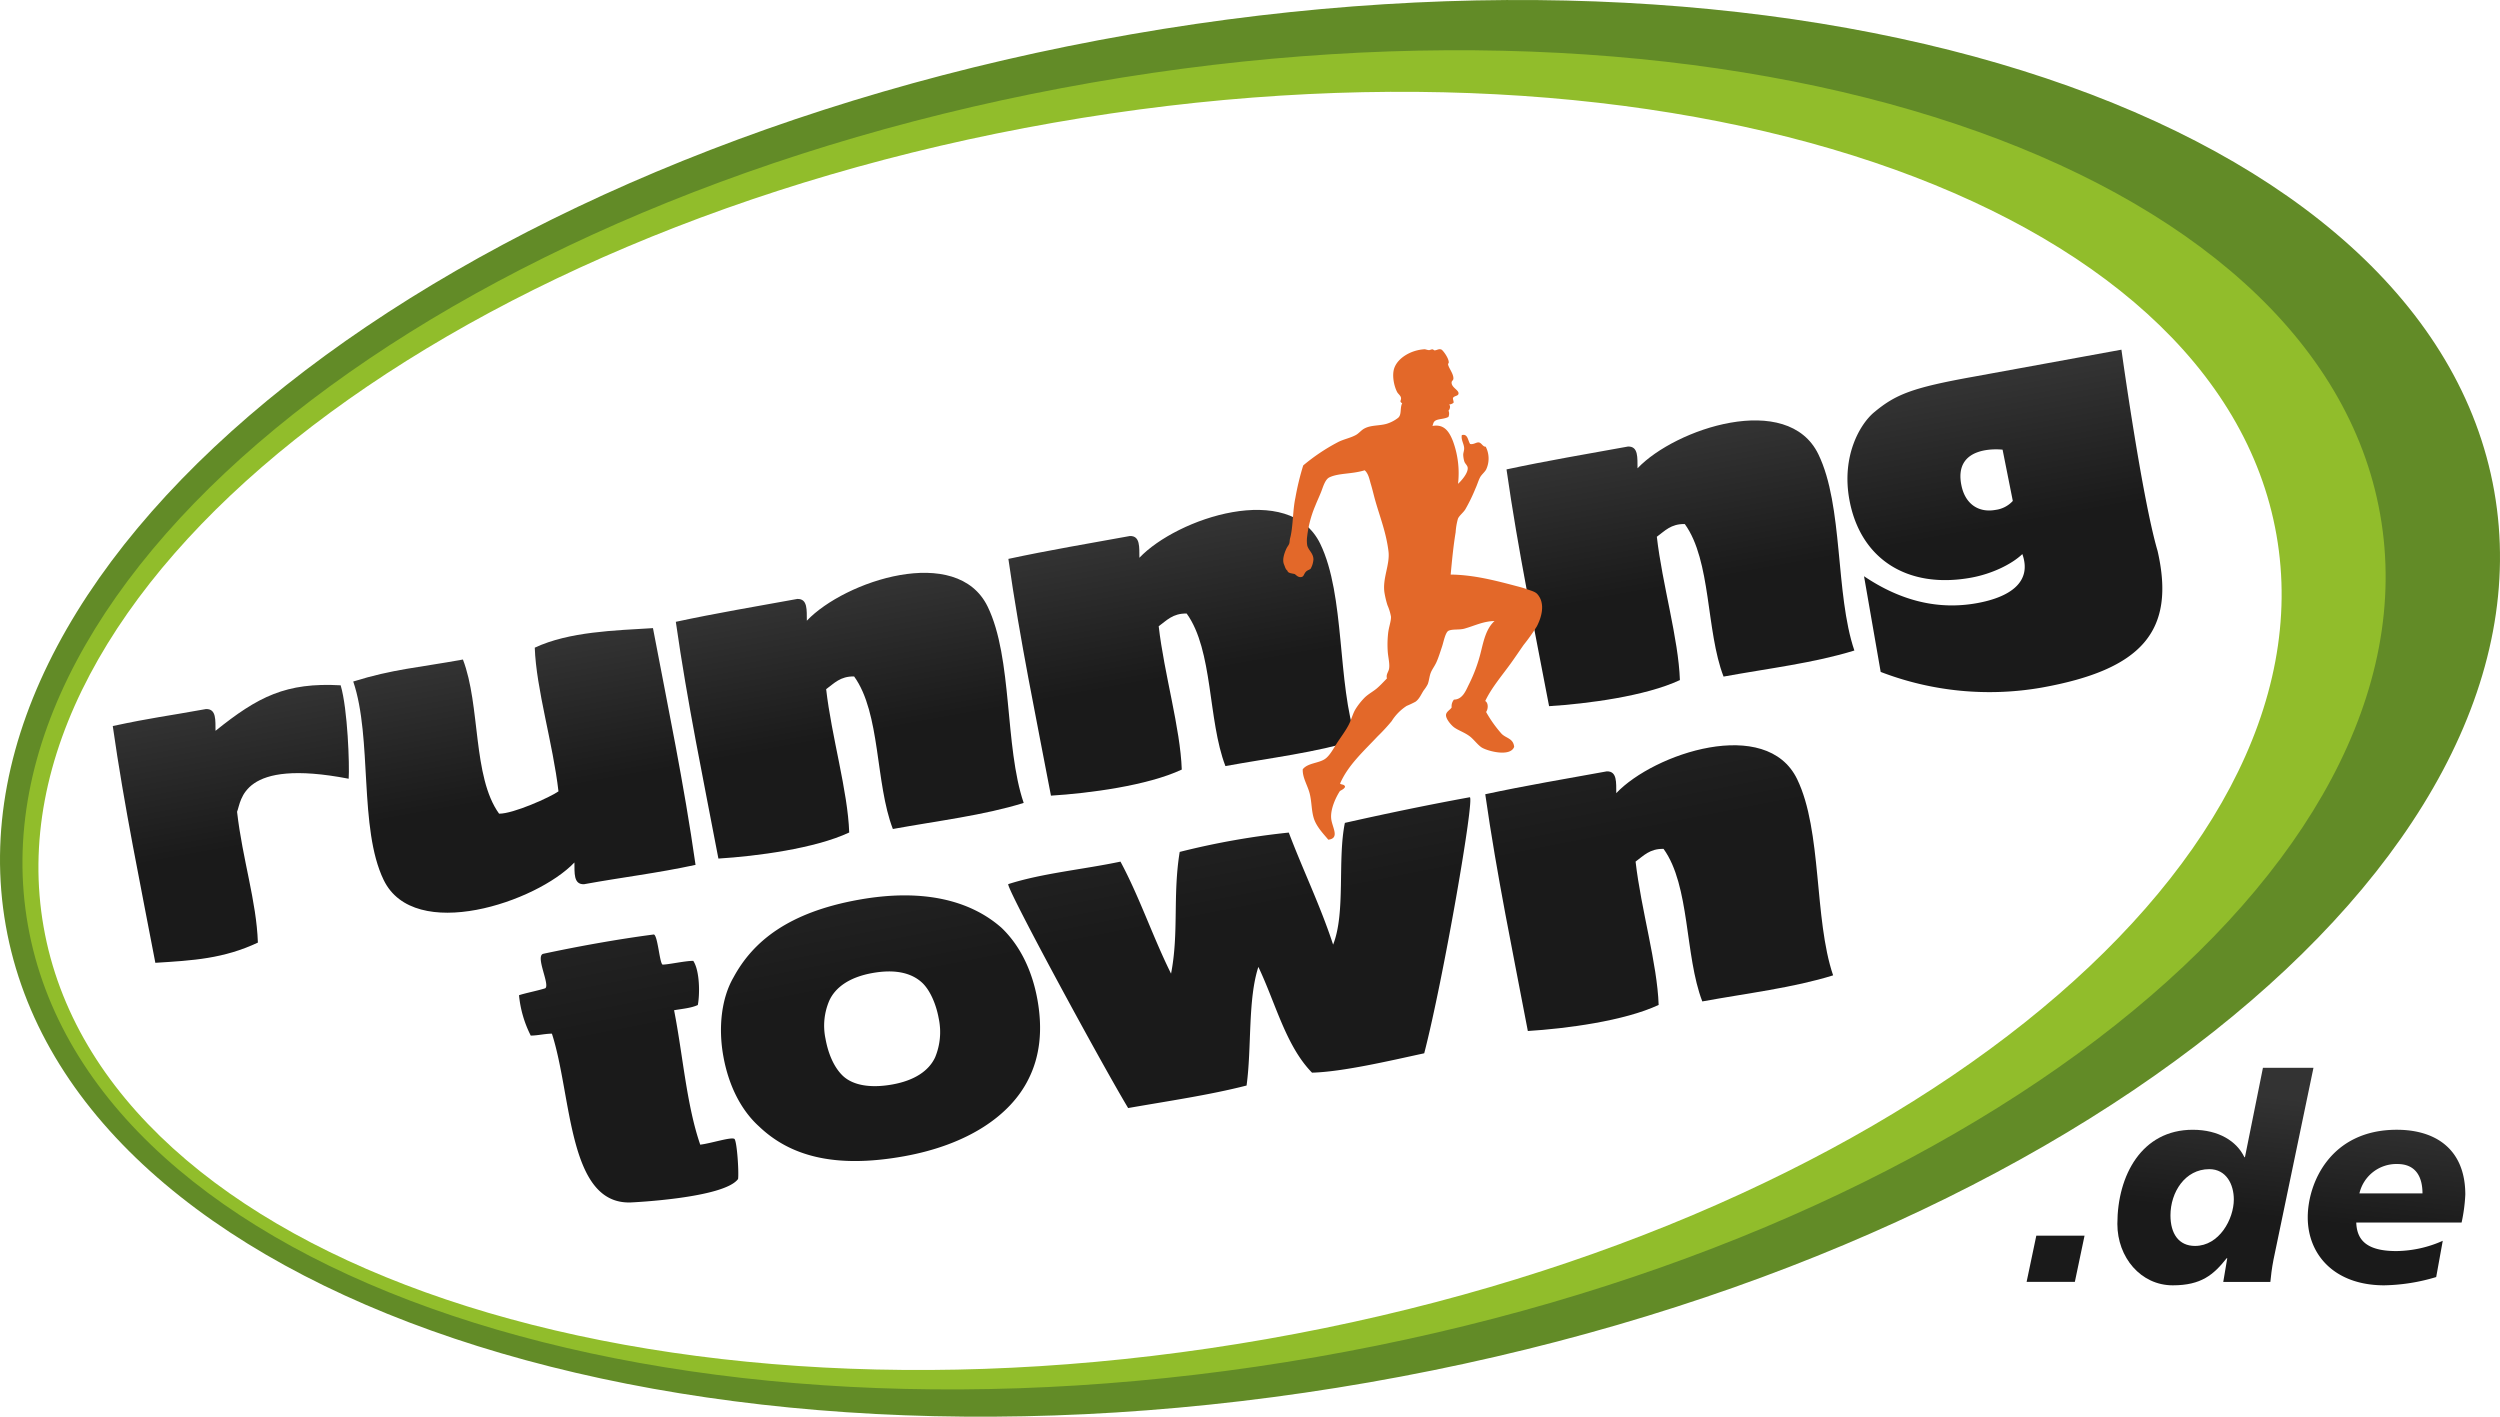
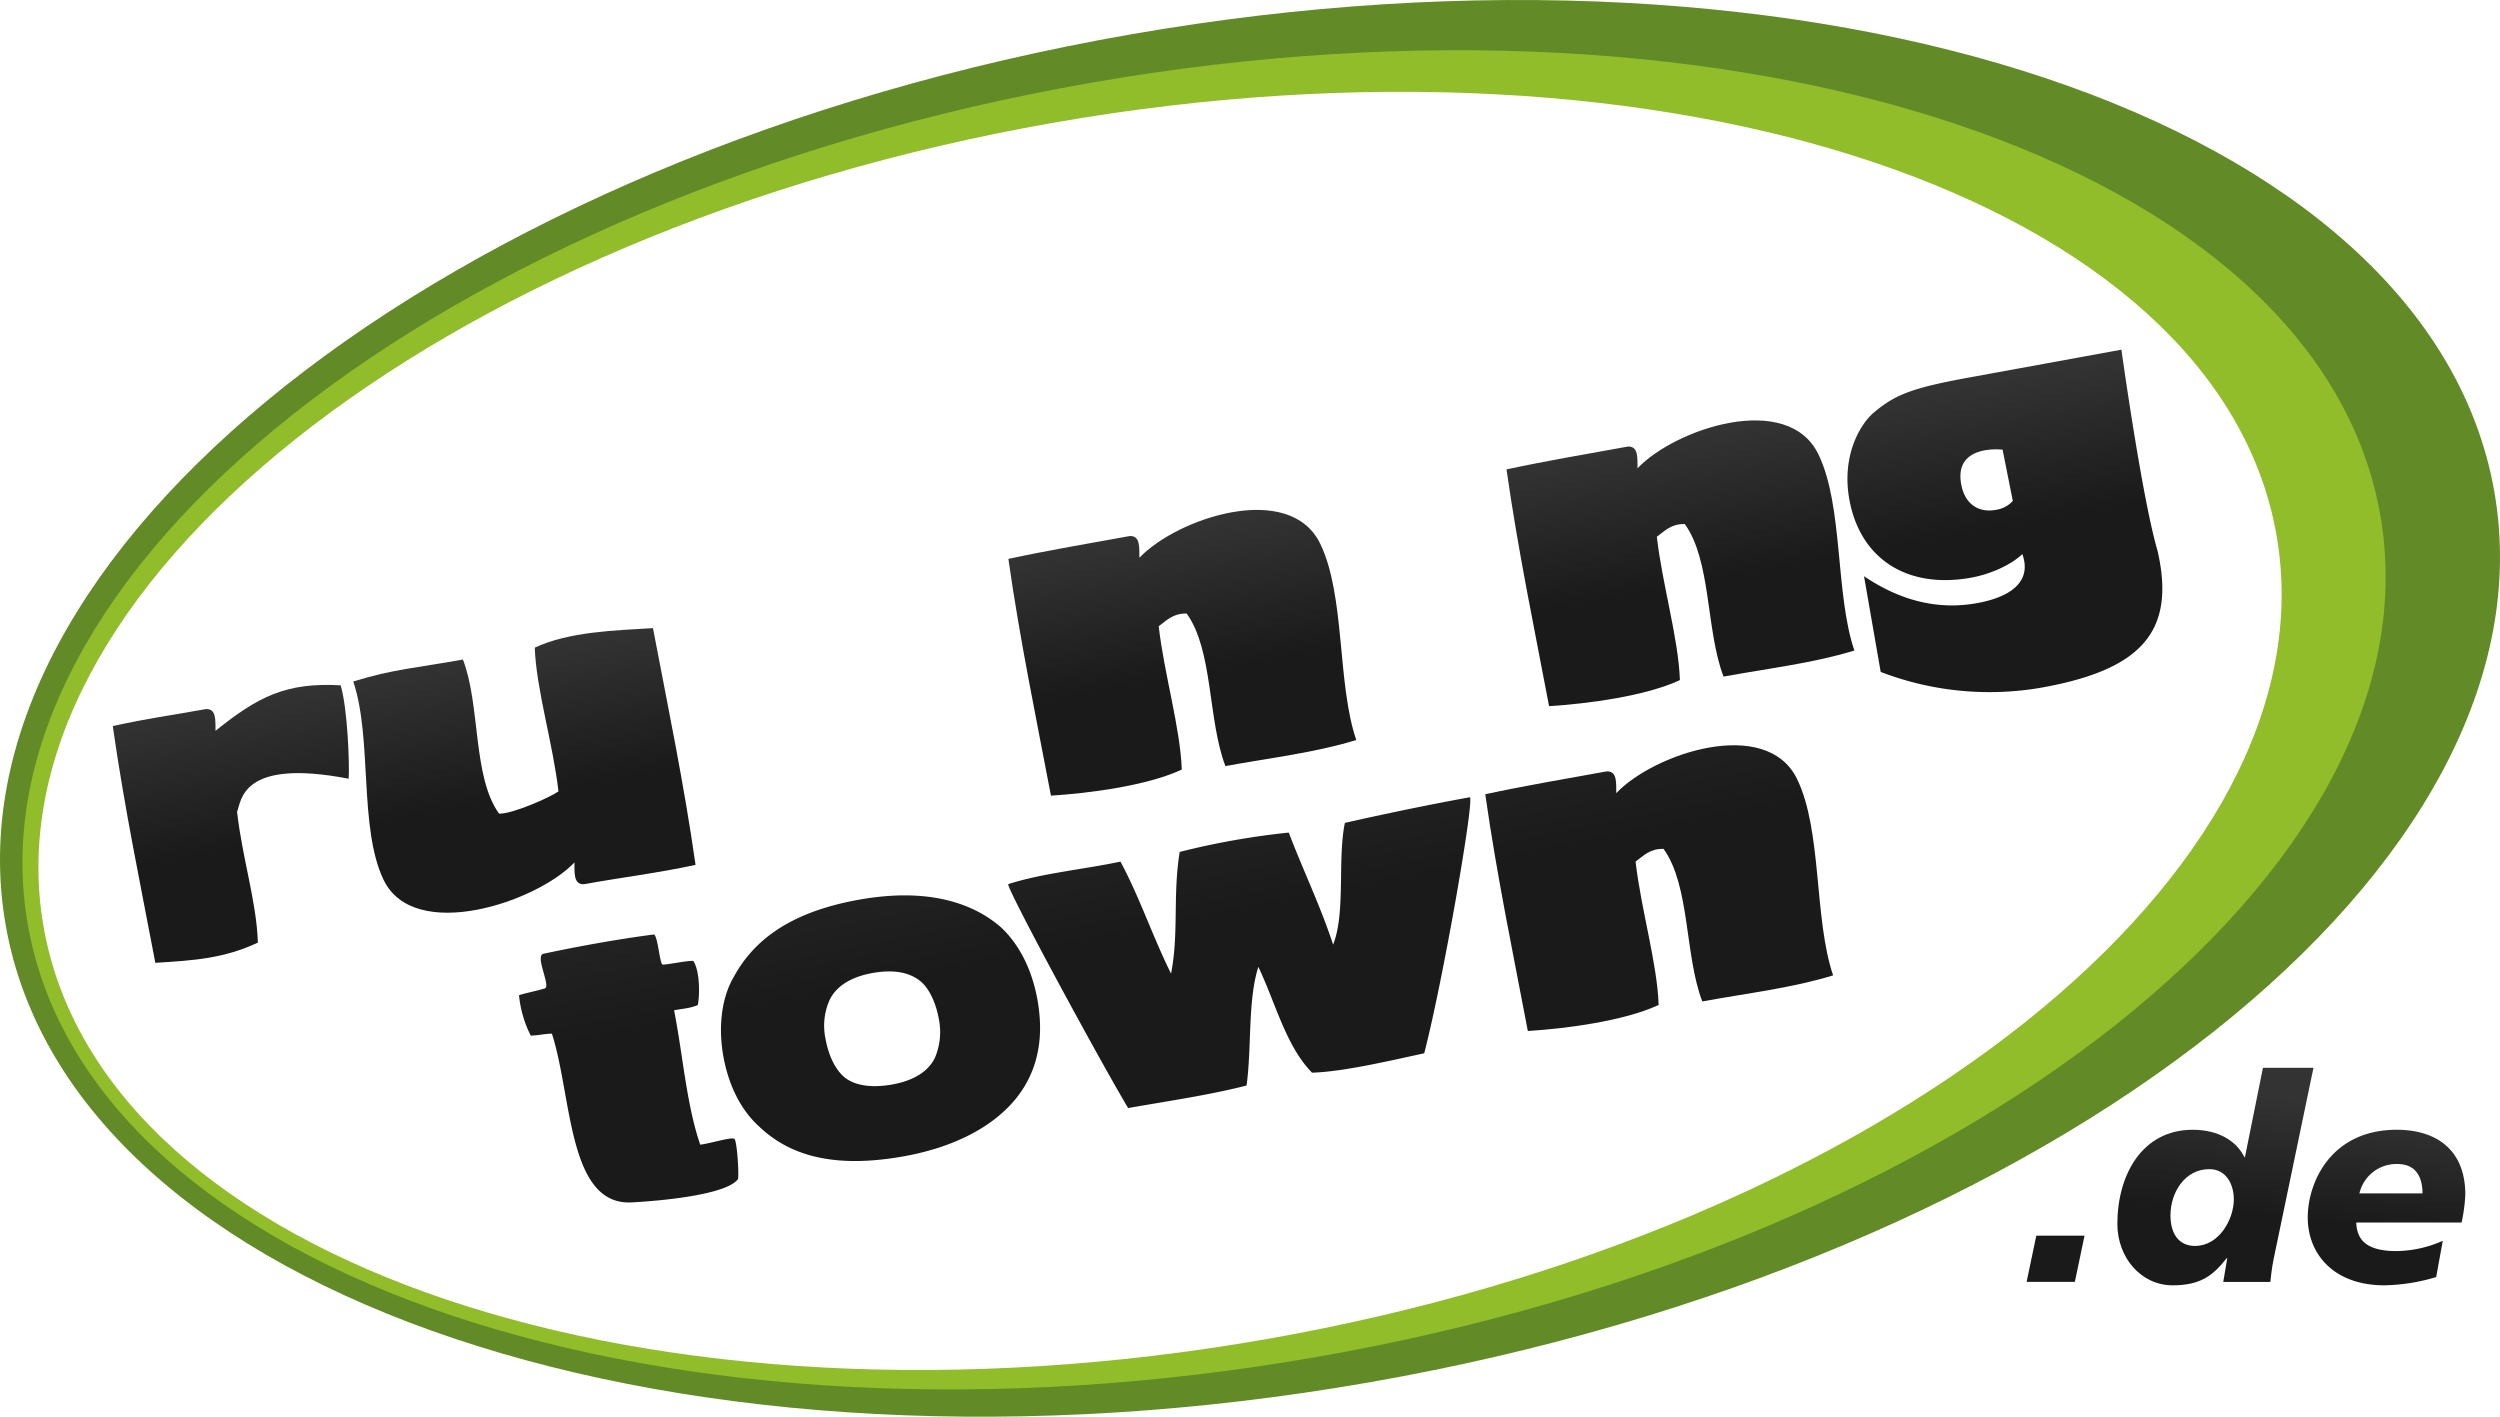
<svg xmlns="http://www.w3.org/2000/svg" xmlns:xlink="http://www.w3.org/1999/xlink" viewBox="0 0 665.824 377.315">
  <defs>
    <style>.cls-1{fill:#91bd2b;}.cls-2{fill:#628b27;}.cls-3{fill:url(#linear-gradient);}.cls-4{fill:url(#linear-gradient-2);}.cls-5{fill:url(#linear-gradient-3);}.cls-11,.cls-12,.cls-13,.cls-14,.cls-15,.cls-16,.cls-6,.cls-7,.cls-8{fill-rule:evenodd;}.cls-6{fill:url(#linear-gradient-4);}.cls-7{fill:url(#linear-gradient-5);}.cls-8{fill:url(#linear-gradient-6);}.cls-9{fill:url(#linear-gradient-7);}.cls-10{fill:url(#linear-gradient-8);}.cls-11{fill:url(#linear-gradient-9);}.cls-12{fill:url(#linear-gradient-10);}.cls-13{fill:url(#linear-gradient-11);}.cls-14{fill:url(#linear-gradient-12);}.cls-15{fill:url(#linear-gradient-13);}.cls-16{fill:#e36829;}</style>
    <linearGradient id="linear-gradient" x1="552.778" y1="286.315" x2="549.312" y2="318.209" gradientUnits="userSpaceOnUse">
      <stop offset="0" stop-color="#333" />
      <stop offset="1" stop-color="#1a1a1a" />
    </linearGradient>
    <linearGradient id="linear-gradient-2" x1="591.512" y1="290.524" x2="588.046" y2="322.418" xlink:href="#linear-gradient" />
    <linearGradient id="linear-gradient-3" x1="638.362" y1="295.617" x2="634.896" y2="327.51" xlink:href="#linear-gradient" />
    <linearGradient id="linear-gradient-4" x1="318.496" y1="165.472" x2="333.655" y2="242.391" xlink:href="#linear-gradient" />
    <linearGradient id="linear-gradient-5" x1="424.392" y1="144.601" x2="439.552" y2="221.521" xlink:href="#linear-gradient" />
    <linearGradient id="linear-gradient-6" x1="150.043" y1="198.671" x2="165.202" y2="275.59" xlink:href="#linear-gradient" />
    <linearGradient id="linear-gradient-7" x1="526.745" y1="101.967" x2="533.712" y2="140.284" xlink:href="#linear-gradient" />
    <linearGradient id="linear-gradient-8" x1="217.069" y1="185.462" x2="232.228" y2="262.38" xlink:href="#linear-gradient" />
    <linearGradient id="linear-gradient-9" x1="309.6" y1="141.448" x2="316.567" y2="179.765" xlink:href="#linear-gradient" />
    <linearGradient id="linear-gradient-10" x1="442.217" y1="117.335" x2="449.184" y2="155.653" xlink:href="#linear-gradient" />
    <linearGradient id="linear-gradient-11" x1="220.915" y1="157.572" x2="227.882" y2="195.889" xlink:href="#linear-gradient" />
    <linearGradient id="linear-gradient-12" x1="60.02" y1="186.826" x2="66.987" y2="225.143" xlink:href="#linear-gradient" />
    <linearGradient id="linear-gradient-13" x1="132.656" y1="173.619" x2="139.623" y2="211.936" xlink:href="#linear-gradient" />
  </defs>
  <title>runningtown_logo</title>
  <g id="Ebene_2" data-name="Ebene 2">
    <g id="Ebene_1-2" data-name="Ebene 1">
      <path class="cls-1" d="M290.499,20.403C116.774,50.891-10.594,152.32,6.015,246.952,22.622,341.578,176.918,393.576,350.64,363.086,524.366,332.597,651.73,231.169,635.124,136.537,618.515,41.91,464.224-10.088,290.499,20.403Zm46.88,336.225C173.16,385.45,27.311,336.298,11.611,246.845-4.088,157.396,116.308,61.518,280.525,32.696c164.216-28.82,310.07,20.33,325.767,109.779C621.992,231.927,501.593,327.806,337.379,356.627Z" />
      <path class="cls-2" d="M301.232,9.139C118.218,41.082-15.963,147.352,1.534,246.499,19.029,345.642,181.578,400.121,364.592,368.176c183.017-31.943,317.193-138.212,299.699-237.36C646.792,31.674,484.249-22.806,301.232,9.139Zm49.389,352.27C177.619,391.606,23.969,340.111,7.43,246.387-9.11,152.67,117.727,52.216,290.726,22.018,463.726-8.177,617.378,43.319,633.917,137.036,650.456,230.759,523.618,331.213,350.621,361.409Z" />
      <path class="cls-3" d="M542.33,329.093h12.846l-2.584,12.315H539.744Z" />
      <path class="cls-4" d="M593.185,335.098h-.152c-3.496,4.409-6.766,7.222-14.367,7.222-8.514,0-14.748-7.449-14.748-16.343,0-12.999,6.539-25.086,20.07-25.086,6.918,0,11.707,3.04,13.758,7.298h.152l4.789-23.795h13.457l-10.643,51.085c-.457,2.357-.686,4.334-.838,5.93h-12.543Zm1.748-15.66c0-3.953-1.977-8.057-6.537-8.057-6.461,0-10.338,6.157-10.338,12.314,0,4.866,2.203,8.135,6.537,8.135C591.056,331.829,594.933,324.684,594.933,319.438Z" />
      <path class="cls-5" d="M648.83,340.115a50.617,50.617,0,0,1-13.836,2.204c-13.229,0-20.373-8.134-20.373-18.092,0-9.199,6.082-23.338,23.717-23.338,10.416,0,18.246,5.245,18.246,17.256a43.899,43.899,0,0,1-.988,7.45H627.542c.152,4.257,2.281,7.601,10.645,7.601a30.993,30.993,0,0,0,12.391-2.736Zm-3.65-22.273c0-4.258-1.672-7.83-6.689-7.83a10.107,10.107,0,0,0-10.109,7.83Z" />
      <path class="cls-6" d="M379.313,280.522c-9.146,1.98-21.732,4.945-29.882,5.16-6.988-7.14-9.712-18.59-14.291-28.168-2.838,8.761-1.745,21.406-3.14,31.593-9.958,2.548-20.895,4.129-31.541,6-7.522-12.555-32.779-59.17-31.92-59.641,9.032-2.909,20.002-3.908,29.877-5.99,5.048,9.377,8.677,20.196,13.469,29.834,2.117-10.834.423-20.881,2.304-32.418a204.843,204.843,0,0,1,29.053-5.154c3.81,10.074,8.377,19.385,11.806,29.843,3.376-8.504,1.12-22.574,3.134-32.423,10.901-2.456,21.953-4.763,33.249-6.828C392.887,211.935,384.369,261.01,379.313,280.522Z" />
      <path class="cls-7" d="M488.212,259.764c-10.596,3.312-23.06,4.791-34.84,6.946-4.709-12.252-3.228-30.799-10.316-40.629-3.713-.078-5.357,1.875-7.451,3.387,1.463,12.761,5.762,27.102,6.143,38.171-9.146,4.289-24.719,6.32-34.84,6.945-3.957-20.837-8.246-41.339-11.34-63.057,10.543-2.269,21.508-4.122,32.355-6.091,2.832-.088,2.486,3.056,2.541,5.795,10.06-10.591,39.998-20.564,48.162-3.735C485.31,221.275,483.079,244.641,488.212,259.764Z" />
      <path class="cls-8" d="M196.572,313.997c-3.734,5.153-28.594,6.25-28.594,6.25-16.767.553-15.615-28.345-20.986-44.95-1.871-.002-3.768.51-5.639.509a30.133,30.133,0,0,1-3.126-10.746c1.562-.543,4.745-1.148,6.974-1.845,1.373-.855-2.646-8.408-.587-9.176,9.047-1.938,19.688-3.876,29.403-5.147,1.153-.38,1.649,8.069,2.505,8.013,1.835-.066,5.797-.982,8.108-1.006,1.77,2.653,1.766,8.951,1.217,11.762-1.746.824-4.134,1.008-6.32,1.392,2.344,11.915,3.309,25.201,6.965,35.806,2.943-.36,8.341-2.147,9.127-1.519C196.29,304.133,196.816,312.087,196.572,313.997Z" />
      <path class="cls-9" d="M574.628,146.726c4.912,21.466-4.297,31.628-30.861,36.4a80.719,80.719,0,0,1-42.885-4.173l-4.436-25.486q14.716,9.93,30.029,7.178c8.702-1.562,14.811-5.535,12.137-13.078-2.756,2.651-8.034,5.275-13.717,6.296-17.051,3.065-29.539-5.11-32.371-20.888-2.062-11.485,2.773-19.896,6.51-23.084,5.83-4.878,10.185-6.62,26.66-9.579l27.258-4.98,12.047-2.2S570.458,132.578,574.628,146.726Zm-52.19-17.207c1.018,4.602,4.393,7.114,9.034,6.282a7.55,7.55,0,0,0,4.6-2.385l-2.723-13.652S519.905,118.072,522.438,129.519Z" />
      <path class="cls-10" d="M273.938,287.351c-4.774,9.714-16.16,17.541-33.202,20.603-18.828,3.384-30.561-.291-38.581-7.953-4.548-4.104-8.036-10.489-9.511-18.712-1.351-7.506-.553-15.399,2.74-21.036,5.174-9.54,14.611-17.264,33.321-20.625,17.757-3.19,30.104.497,37.997,7.444,4.896,4.655,8.186,11.322,9.6,19.187C277.758,274.364,276.931,281.401,273.938,287.351Zm-28.493-25.758c-2.636-2.355-6.793-3.577-13.109-2.442-6.195,1.113-9.885,3.866-11.471,7.352a16.889,16.889,0,0,0-1.008,10.145c.705,3.932,2.183,7.358,4.301,9.56,2.584,2.734,7.312,3.729,13.51,2.618,5.838-1.05,9.688-3.588,11.376-7.212a17.55,17.55,0,0,0,.963-10.384C249.322,267.417,247.642,263.536,245.445,261.594Z" />
      <path class="cls-11" d="M361.208,197.084c-10.602,3.313-23.064,4.792-34.843,6.945-4.711-12.25-3.229-30.798-10.317-40.627-3.71-.08-5.354,1.873-7.452,3.385,1.467,12.763,5.762,27.105,6.144,38.172-9.149,4.288-24.719,6.322-34.84,6.945-3.959-20.838-8.248-41.339-11.339-63.055,10.543-2.269,21.505-4.123,32.353-6.092,2.831-.088,2.487,3.057,2.543,5.794,10.057-10.591,39.997-20.563,48.161-3.734C358.305,158.595,356.071,181.961,361.208,197.084Z" />
      <path class="cls-12" d="M493.872,173.25c-10.6,3.311-23.062,4.791-34.838,6.945-4.713-12.251-3.231-30.798-10.32-40.628-3.709-.079-5.356,1.874-7.449,3.386,1.463,12.763,5.76,27.105,6.143,38.171-9.15,4.288-24.719,6.321-34.84,6.946-3.957-20.838-8.246-41.339-11.34-63.056,10.545-2.268,21.508-4.121,32.355-6.09,2.83-.09,2.486,3.054,2.539,5.794,10.06-10.593,40-20.565,48.164-3.735C490.97,134.761,488.739,158.127,493.872,173.25Z" />
-       <path class="cls-13" d="M272.637,213.841c-10.6,3.312-23.064,4.791-34.841,6.945-4.712-12.25-3.229-30.797-10.317-40.628-3.712-.078-5.354,1.875-7.45,3.387,1.464,12.761,5.76,27.102,6.142,38.171-9.147,4.289-24.719,6.32-34.839,6.945-3.959-20.838-8.248-41.338-11.341-63.056,10.543-2.268,21.509-4.121,32.355-6.091,2.832-.089,2.488,3.056,2.54,5.794,10.061-10.59,40.001-20.564,48.164-3.735C269.733,175.353,267.502,198.719,272.637,213.841Z" />
-       <path class="cls-14" d="M92.861,207.397c-28.686-5.532-28.538,5.884-29.723,8.809,1.464,12.763,5.165,23.768,5.546,34.835-9.148,4.289-17.19,4.759-27.311,5.384-3.959-20.838-8.246-41.34-11.34-63.057,10.544-2.268,13.98-2.558,24.827-4.527,2.831-.089,2.485,3.055,2.54,5.794,11.335-9.112,18.783-12.932,33.328-12.117C92.606,188.791,93.119,203.97,92.861,207.397Z" />
+       <path class="cls-14" d="M92.861,207.397c-28.686-5.532-28.538,5.884-29.723,8.809,1.464,12.763,5.165,23.768,5.546,34.835-9.148,4.289-17.19,4.759-27.311,5.384-3.959-20.838-8.246-41.34-11.34-63.057,10.544-2.268,13.98-2.558,24.827-4.527,2.831-.089,2.485,3.055,2.54,5.794,11.335-9.112,18.783-12.932,33.328-12.117C92.606,188.791,93.119,203.97,92.861,207.397" />
      <path class="cls-15" d="M94.078,181.507c10.598-3.313,17.434-3.702,29.214-5.856,4.71,12.25,2.536,31.222,9.626,41.053,3.711.078,13.725-4.428,15.82-5.94-1.465-12.762-5.932-27.202-6.314-38.27,9.151-4.289,21.359-4.581,31.48-5.206,3.959,20.838,8.248,41.339,11.34,63.056-10.543,2.268-18.87,3.185-29.719,5.153-2.831.089-2.485-3.056-2.541-5.795-10.06,10.591-42.633,21.503-50.797,4.673C95.504,220.597,99.211,196.63,94.078,181.507Z" />
-       <path class="cls-16" d="M381.777,112.634c.498-1.245,2.465-.807,3.975-1.584a2.137,2.137,0,0,0,.025-1.69c.436-.403.588-1.333.142-1.619a2.224,2.224,0,0,0,1.19-.458c.15-.338-.276-1.045-.101-1.365.45-.568,1.378-.426,1.441-1.111.09-.939-1.921-1.603-1.841-2.968.03-.452.452-.508.478-.997.06-1.279-1.225-2.763-1.416-3.755-.047-.23.17-.353.178-.535.053-1.126-1.546-3.264-1.94-3.443-.684-.311-1.187.179-1.841.204-.153.006-.324-.26-.557-.274-.304-.02-.681.222-.944.206-.52-.031-.878-.246-1.239-.224-3.472.211-6.931,2.216-7.951,4.912-.707,1.869-.16,4.792.727,6.486.242.46.898.914,1.012,1.463.169.799-.577.997.332,1.513-.657,1.224-.055,3.079-1.125,3.916a9.468,9.468,0,0,1-3.111,1.586c-2.018.545-4.115.284-5.877,1.252-.792.434-1.405,1.234-2.16,1.668-1.48.843-3.34,1.15-4.867,1.955a51.73,51.73,0,0,0-9.221,6.186,71.125,71.125,0,0,0-2.09,8.643c-.736,3.418-.581,7.689-1.41,10.783-.125.48-.098,1.032-.236,1.421-.153.431-.543.859-.75,1.315-.539,1.205-1.177,2.94-.613,4.245.238.551.365,1.242.881,1.612.132.7,1.189.722,1.877.892.342.071.924,1.083,1.969.78.594-.172.536-.877,1.207-1.496.325-.302.94-.445,1.15-.699a5.857,5.857,0,0,0,.736-2.494c-.041-1.668-1.356-2.392-1.658-3.737a7.962,7.962,0,0,1-.056-1.958,29.56,29.56,0,0,1,2.202-8.565c.586-1.472,1.188-2.707,1.653-3.938.458-1.213,1.017-3.11,2.107-3.626,2.498-1.188,5.883-.814,9.403-1.887,1.038.928,1.263,2.457,1.654,3.738.436,1.432.772,2.961,1.188,4.412,1.244,4.363,2.904,8.532,3.496,13.446.429,3.537-1.656,7.198-1.068,11.019a24.258,24.258,0,0,0,.789,3.303,13.464,13.464,0,0,1,.945,3.079c.051,1.18-.603,2.809-.771,4.467a27.651,27.651,0,0,0-.078,5.035c.143,1.574.587,3.225.31,4.473-.182.816-.827,1.434-.542,2.458-.981,1.016-1.792,1.892-2.674,2.647-.962.819-2.097,1.397-3.124,2.332a17.563,17.563,0,0,0-2.572,3.217c-.756,1.248-1.082,2.748-1.81,4.163-.786,1.528-1.974,3.113-2.999,4.674-1.019,1.548-2.015,3.545-3.337,4.438-1.716,1.156-4.582,1.036-5.905,2.733-.091,2.256,1.278,4.217,1.85,6.46.548,2.161.454,4.438,1.067,6.5.691,2.325,2.728,4.383,3.896,5.796,3.123-.388,1.038-3.241.773-5.552-.298-2.626,1.329-5.9,2.312-7.403.521-.333,1.168-.58,1.371-1.132-.142-.716-.925-.51-1.331-.844,2.084-4.89,6.379-8.734,10.031-12.627a48.898,48.898,0,0,0,3.709-4.015,13.168,13.168,0,0,1,3.994-4.062,25.455,25.455,0,0,0,2.361-1.115c1.068-.78,1.507-2.002,2.206-3.053a9.57,9.57,0,0,0,1.077-1.67c.381-1.101.409-2.115.82-3.1.371-.887,1.018-1.693,1.48-2.727.57-1.281,1.016-2.74,1.506-4.207.384-1.147.859-3.752,1.716-4.147,1.074-.495,2.825-.167,4.23-.562,2.723-.767,5.011-1.971,8.003-2.028-2.156,1.99-2.828,4.951-3.58,8.024a41.147,41.147,0,0,1-3.233,8.849c-.801,1.614-1.666,4.019-3.99,4.062a2.804,2.804,0,0,0-.613,2.079c-.303.591-1.48,1.127-1.502,2.041-.027,1.018,1.285,2.569,2.045,3.176,1.074.856,2.849,1.392,4.283,2.478,1.101.832,2.238,2.443,3.306,3.048,1.688.959,7.529,2.471,8.518-.25-.23-2.312-2.211-2.256-3.389-3.525a32.82,32.82,0,0,1-4.086-5.761c.541-.694.688-2.385-.229-2.912,1.652-3.489,4.33-6.606,6.771-9.975,1.15-1.595,2.281-3.283,3.441-4.949a52.326,52.326,0,0,0,3.535-4.966c1.117-2.152,2.436-5.975.131-8.586-.605-.685-1.797-.94-2.9-1.348-.902-.335-1.863-.574-2.701-.794-5.549-1.47-11.415-2.999-17.479-3.061.354-3.86.735-7.726,1.321-11.26a16.849,16.849,0,0,1,.625-3.655c.368-.811,1.324-1.492,1.928-2.413a44.956,44.956,0,0,0,2.732-5.609c.48-1.026.773-2.119,1.236-2.978.39-.723,1.204-1.341,1.599-2.059a6.874,6.874,0,0,0-.109-6.083c-.809.04-1.09-1.061-1.876-1.138-.678-.066-1.346.626-2.289.41-.604-.97-.614-2.794-2.196-2.36-.27,1.186.556,2.302.616,3.432.041.716-.289,1.336-.245,1.914a7.129,7.129,0,0,0,.306,1.716c.211.594.812.996.883,1.615.164,1.409-1.703,3.523-2.572,4.3a24.661,24.661,0,0,0-1.355-11.37c-1.042-2.667-2.42-4.592-5.451-4.04C381.512,113.441,381.699,112.831,381.777,112.634Z" />
    </g>
  </g>
</svg>